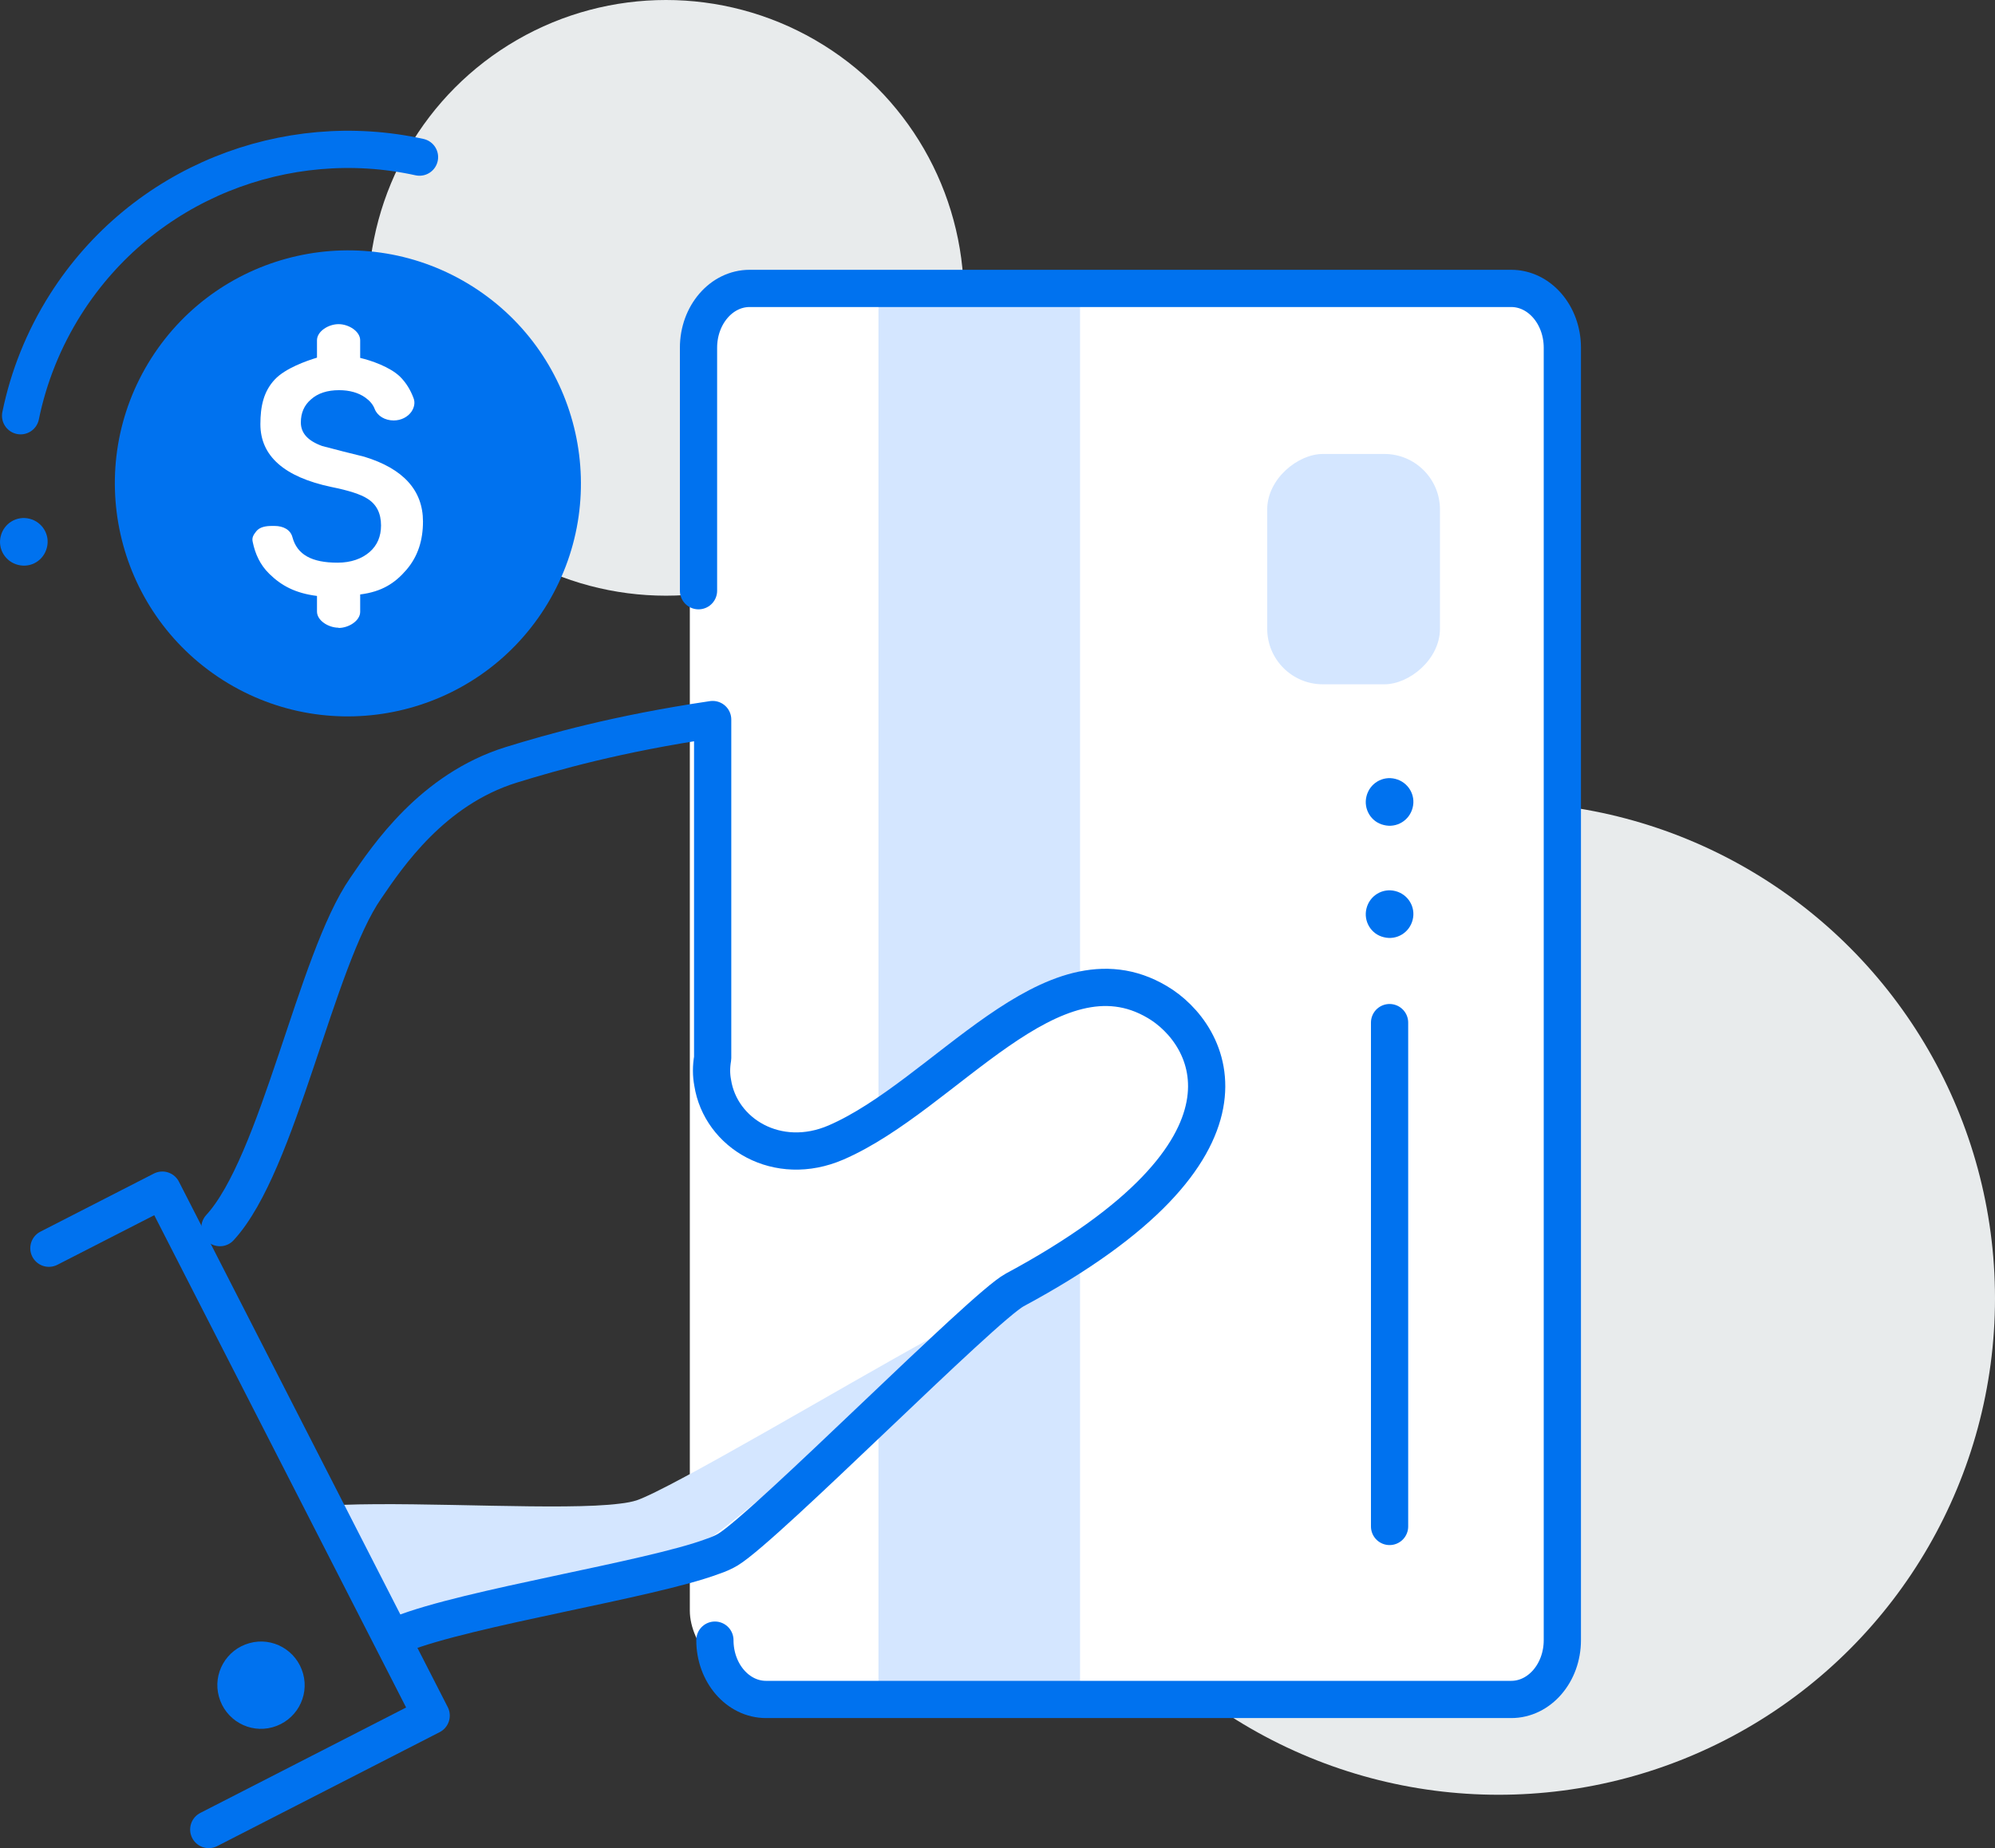
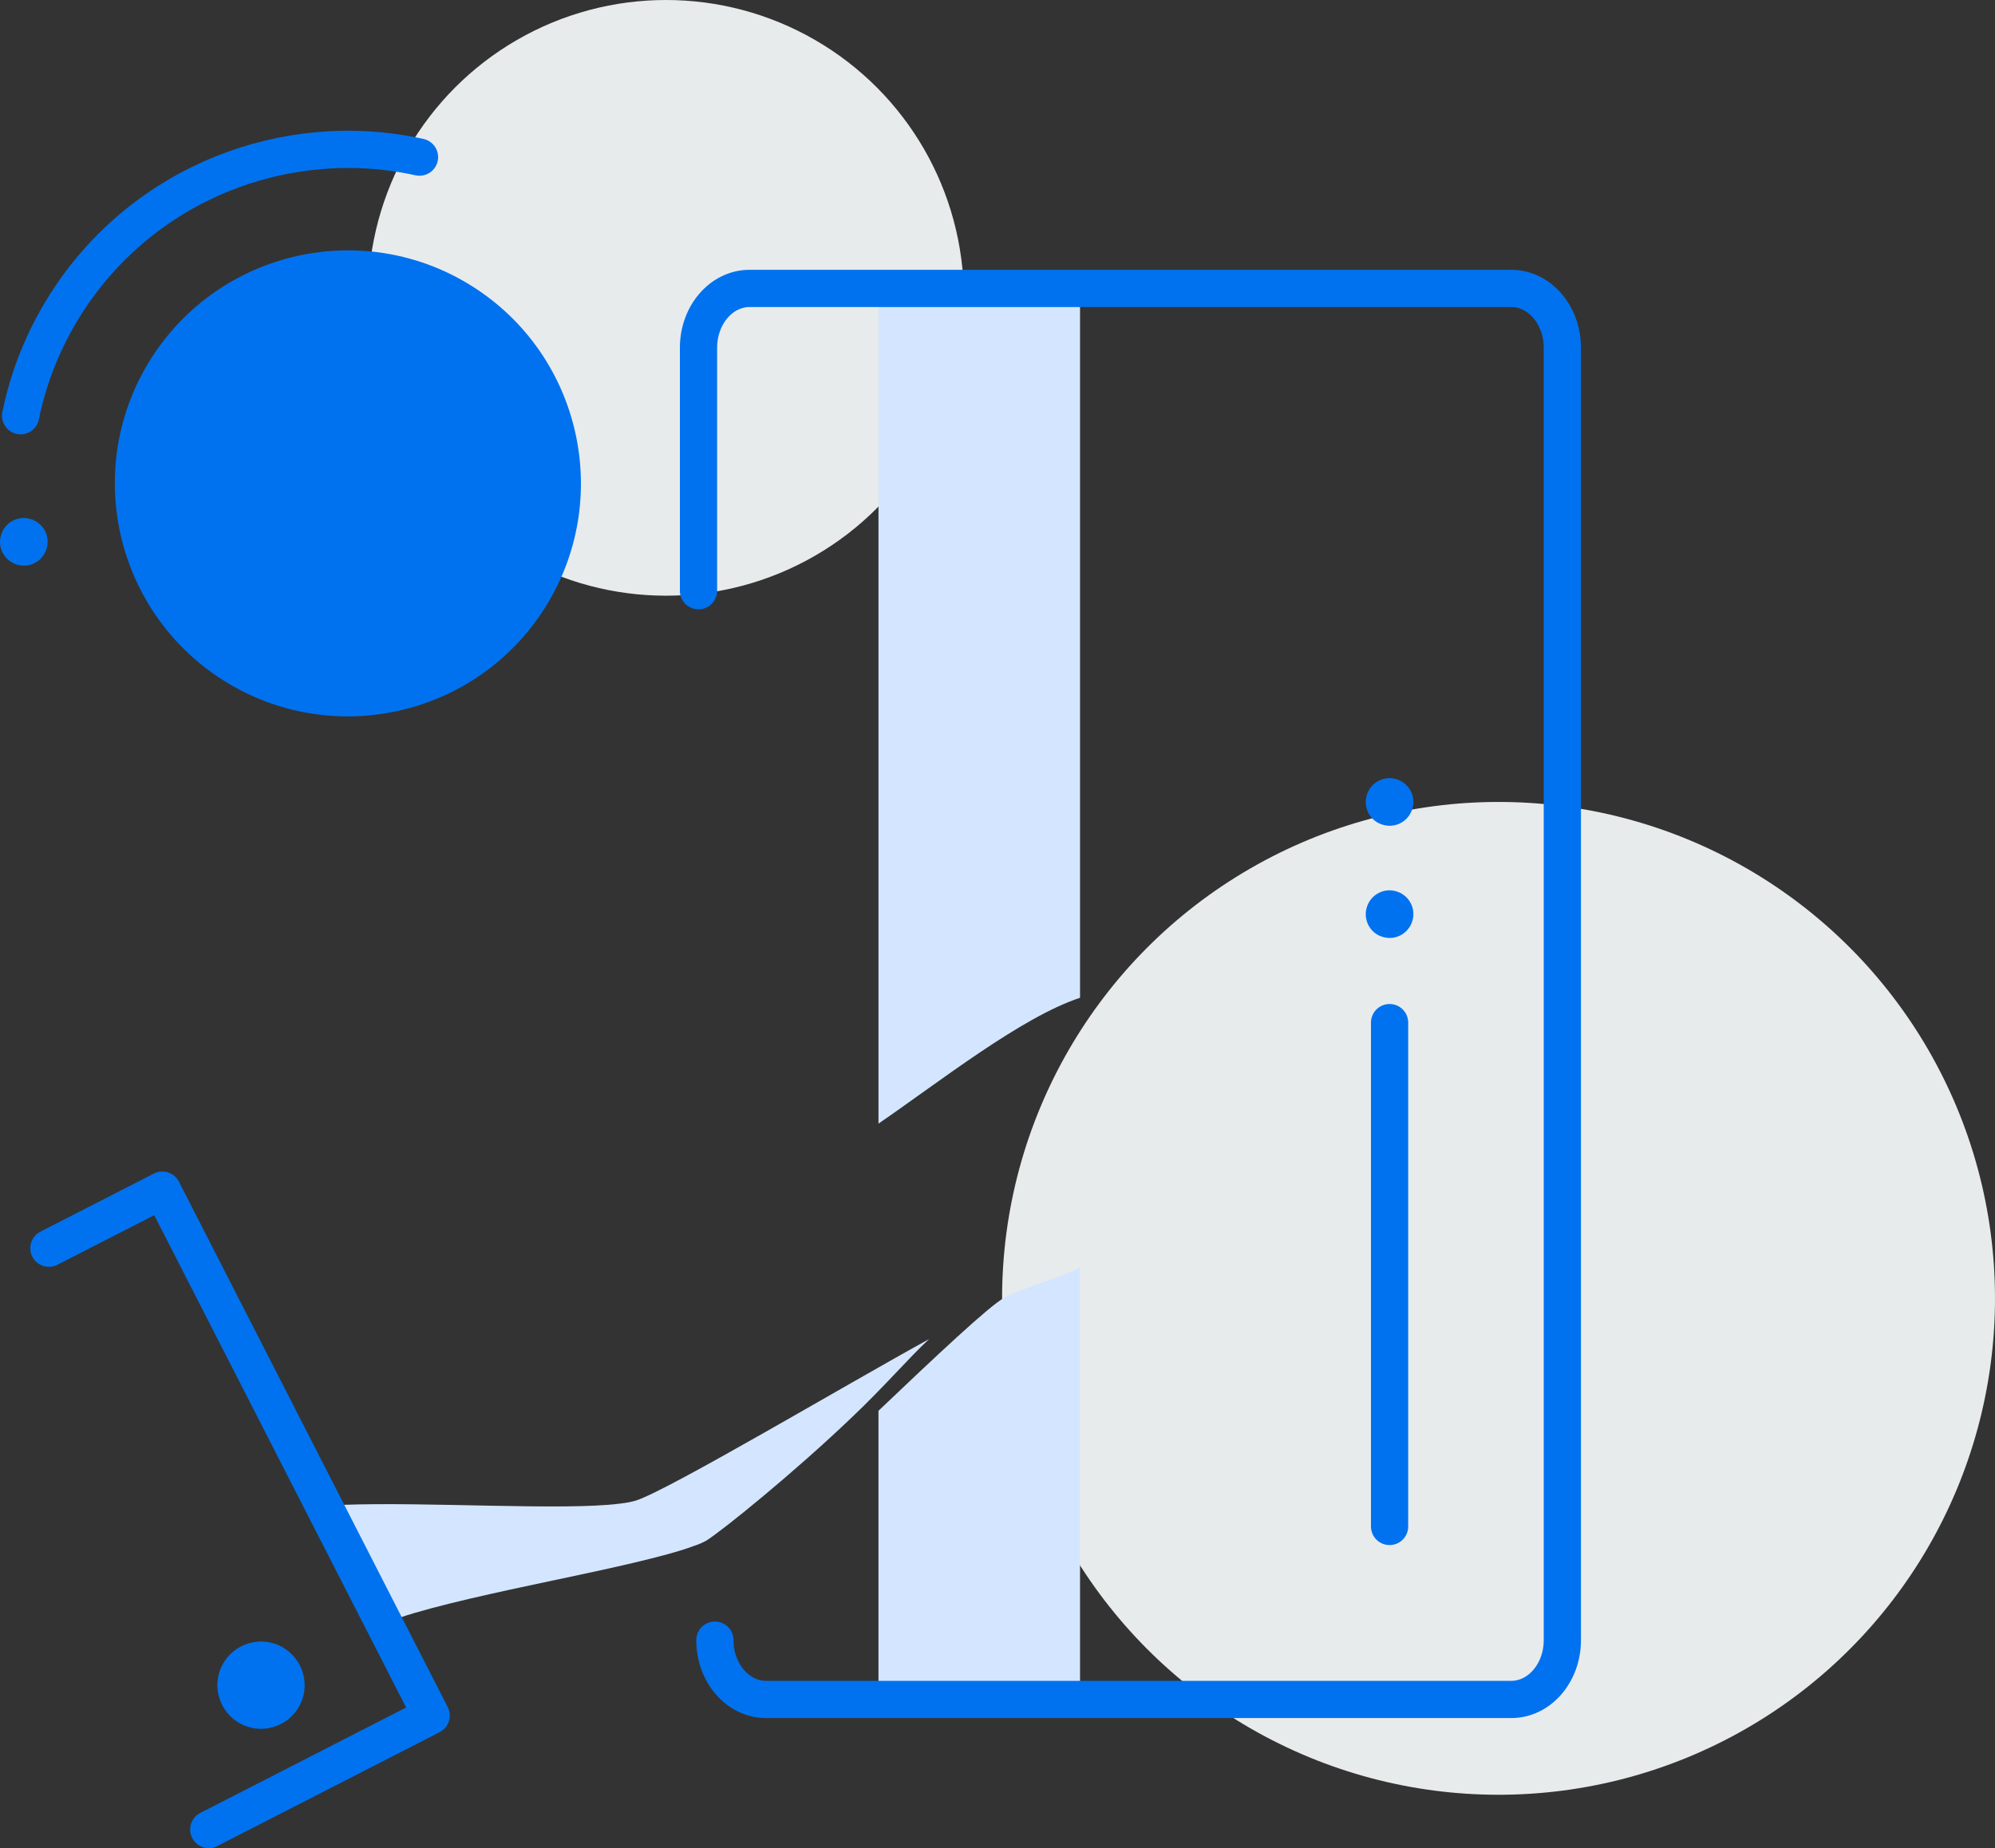
<svg xmlns="http://www.w3.org/2000/svg" id="Layer_2" viewBox="0 0 80.37 74.46">
  <rect x="0" y="0" width="80.37" height="74.46" fill="#333333" stroke="none" />
  <defs>
    <style>.cls-1{fill:#0072ef;}.cls-2{fill:#e8ebec;}.cls-3{fill:#fff;}.cls-4{fill:#d4e6ff;}.cls-5{fill:none;stroke:#0072ef;stroke-linecap:round;stroke-linejoin:round;stroke-width:1.5px;}</style>
  </defs>
  <g id="layer_1">
    <circle class="cls-2" cx="26.83" cy="12" r="12" />
    <circle class="cls-2" cx="60.37" cy="52.31" r="20" />
-     <rect class="cls-3" x="27.79" y="11.62" width="35.51" height="56.27" rx="3" ry="3" />
    <g>
      <path class="cls-4" d="m43.51,40.2V11.91h-8.12v33.36c2.41-1.65,5.75-4.29,8.12-5.07Z" />
      <path class="cls-4" d="m40.45,52.29c-.59.32-2.75,2.35-5.06,4.55v11.91h8.12v-17.7c-.64.4-2.28.81-3.06,1.23Z" />
    </g>
    <path class="cls-5" d="m.83,16.75c.32-1.56.92-3.08,1.82-4.5,3.11-4.89,8.88-7.1,14.25-5.92" />
    <path class="cls-1" d="m19.05,11.55c4.37,2.78,5.67,8.58,2.89,12.96-2.78,4.37-8.58,5.67-12.96,2.89-4.37-2.78-5.67-8.58-2.89-12.96,2.78-4.37,8.58-5.67,12.96-2.89Z" />
-     <path class="cls-3" d="m13.64,25.29c-.41,0-.87-.29-.87-.65v-.63c-.87-.11-1.43-.41-1.92-.89-.37-.36-.57-.8-.67-1.29-.04-.17.03-.28.14-.42.14-.18.39-.22.63-.22h.11c.35,0,.64.15.72.45.19.71.78,1.03,1.82,1.03.54,0,.98-.16,1.29-.43.31-.27.46-.63.46-1.07,0-.49-.18-.85-.55-1.08-.26-.17-.75-.33-1.45-.47-1.9-.4-2.86-1.25-2.86-2.53,0-.72.13-1.32.58-1.8.42-.45,1.27-.75,1.7-.88v-.7c0-.36.46-.65.87-.65s.87.29.87.65v.71c.43.1,1.2.36,1.61.76.25.25.42.54.54.86.07.18.03.37-.08.54-.15.22-.42.36-.72.36-.35,0-.65-.18-.76-.45-.07-.19-.2-.34-.38-.47-.28-.2-.64-.3-1.06-.3-.47,0-.85.12-1.13.37-.28.24-.41.55-.41.93,0,.43.28.74.86.95.56.15,1.12.29,1.69.43,1.58.48,2.37,1.36,2.37,2.61,0,.75-.2,1.4-.66,1.94-.47.55-1,.89-1.87,1v.7c0,.36-.46.65-.87.65Z" />
    <path class="cls-1" d="m1.19,20.9c-.51-.13-1.03.18-1.16.7-.13.51.18,1.03.7,1.16s1.03-.18,1.16-.7c.13-.51-.18-1.03-.7-1.16Z" />
    <path class="cls-1" d="m56.21,35.9c-.51-.13-1.03.18-1.16.7-.13.51.18,1.04.7,1.16.51.13,1.03-.18,1.16-.7.13-.51-.18-1.03-.7-1.16Z" />
    <path class="cls-1" d="m56.21,31.38c-.51-.13-1.03.18-1.16.7-.13.51.18,1.04.7,1.16.51.13,1.03-.18,1.16-.7.13-.51-.18-1.03-.7-1.16Z" />
    <path class="cls-5" d="m28.14,23.8v-9.79c0-1.32.92-2.39,2.06-2.39h30.68c1.14,0,2.06,1.07,2.06,2.39v52.07c0,1.32-.92,2.39-2.06,2.39h-30.02c-1.14,0-2.06-1.07-2.06-2.39" />
    <line class="cls-5" x1="55.98" y1="41.2" x2="55.98" y2="61.5" />
    <path class="cls-4" d="m22.31,63.67c2.22-.47,4.51-.96,5.63-1.38.25-.08.4-.16.5-.21.66-.41,3.56-2.76,5.86-4.96,1.36-1.29,2.27-2.37,3.13-3.17-3.42,1.88-10.4,6.03-11.79,6.5-.16.05-.39.1-.67.13-2.24.29-7.8-.08-11.18.05l2.32,4.54c1.5-.5,3.88-1.01,6.19-1.5Z" />
-     <path class="cls-5" d="m8.86,49.46c2.37-2.57,3.85-10.76,5.87-13.67.9-1.32,2.69-3.98,5.85-4.97,1.69-.52,4.28-1.26,8.13-1.83v13.64c-.06.35-.06.67,0,.99.32,2.05,2.61,3.43,4.97,2.41,4.39-1.9,8.69-8.18,12.94-5.66,2.18,1.28,4.85,5.91-5.74,11.6-1.28.69-9.96,9.48-11.55,10.46-.15.09-.36.19-.63.28-2.52.94-9.87,2.06-12.55,3.13" />
    <polyline class="cls-5" points="8.41 73.71 17.37 69.12 6.54 47.95 1.97 50.29" />
    <path class="cls-1" d="m12.21,67.43c.26.93-.29,1.9-1.23,2.16-.93.26-1.9-.29-2.16-1.23-.26-.93.29-1.9,1.23-2.16.93-.26,1.9.29,2.16,1.23Z" />
-     <rect class="cls-4" x="49.89" y="19.45" width="9.28" height="6.96" rx="2.24" ry="2.24" transform="translate(31.6 77.46) rotate(-90)" />
  </g>
</svg>